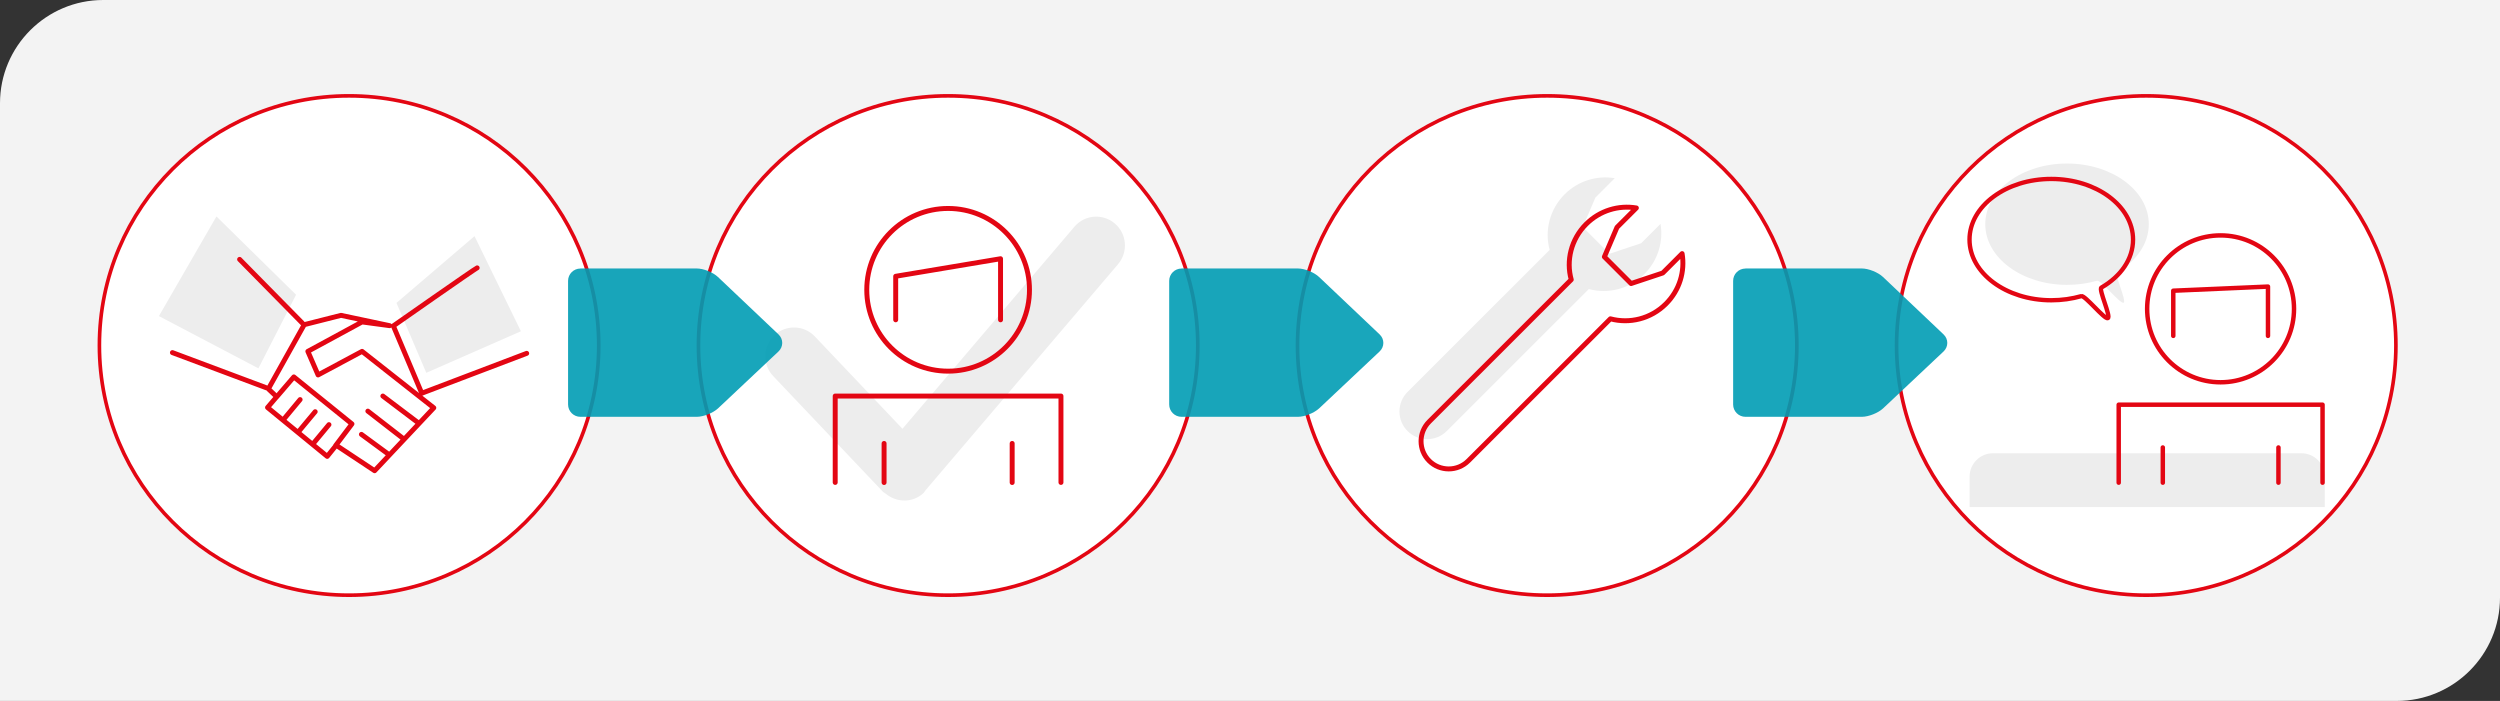
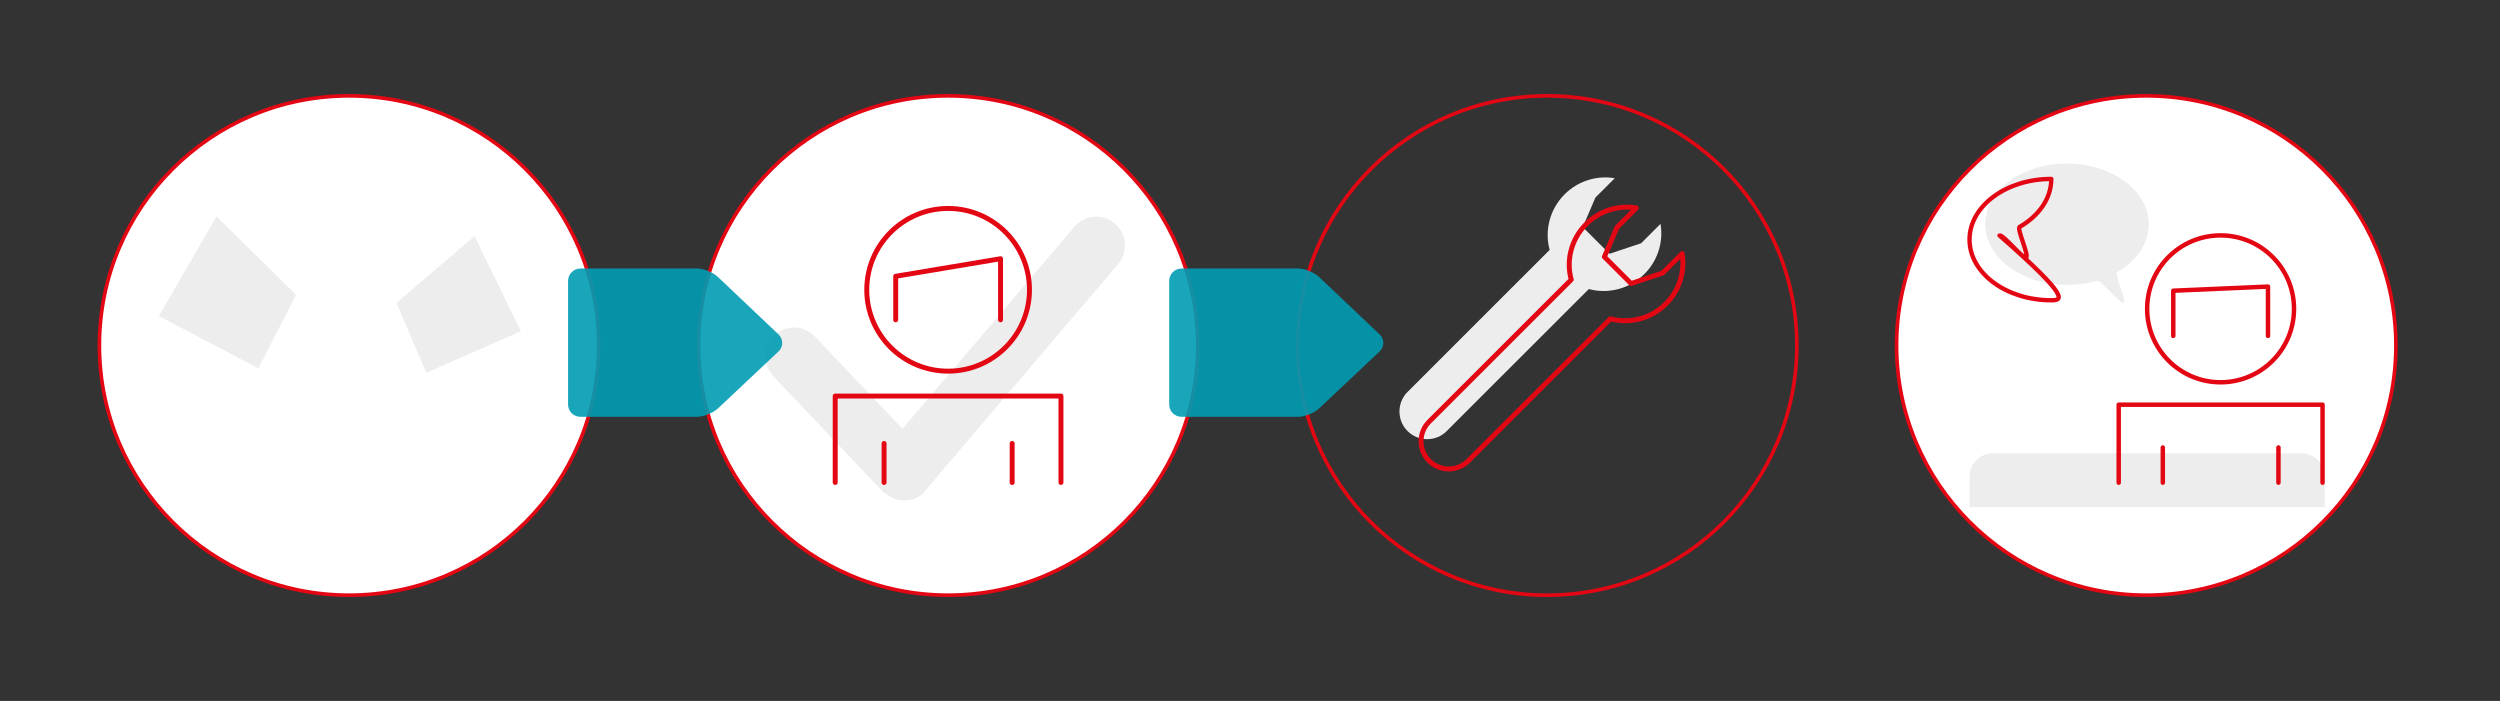
<svg xmlns="http://www.w3.org/2000/svg" xmlns:xlink="http://www.w3.org/1999/xlink" version="1.1" id="Ebene_1" x="0px" y="0px" viewBox="0 0 303.31 85.04" style="enable-background:new 0 0 303.31 85.04;" xml:space="preserve">
  <rect x="0" y="0" width="303.31" height="85.04" fill="#333333" stroke="none" />
  <style type="text/css">
	.st0{clip-path:url(#SVGID_00000106115716467482730410000010676599670269574529_);}
	.st1{clip-path:url(#SVGID_00000034086067528297801730000006462480375662454917_);fill:#F3F3F3;}
	.st2{clip-path:url(#SVGID_00000034086067528297801730000006462480375662454917_);fill:#FFFFFF;}
	.st3{clip-path:url(#SVGID_00000034086067528297801730000006462480375662454917_);fill:none;stroke:#E30613;stroke-width:0.442;}
	.st4{clip-path:url(#SVGID_00000034086067528297801730000006462480375662454917_);fill:#EDEDED;}
	.st5{opacity:0.9;clip-path:url(#SVGID_00000034086067528297801730000006462480375662454917_);}
	.st6{clip-path:url(#SVGID_00000060740546209890060060000017039895775050914726_);fill:#009CB4;}
	.st7{clip-path:url(#SVGID_00000001663476833574383440000009435296353858219429_);fill:#009CB4;}
	.st8{clip-path:url(#SVGID_00000106115716467482730410000010676599670269574529_);fill:#EDEDED;}
	
		.st9{clip-path:url(#SVGID_00000067958091711366764820000006022325455484629666_);fill:none;stroke:#E30613;stroke-width:0.6;stroke-linecap:round;stroke-linejoin:round;}
	.st10{clip-path:url(#SVGID_00000067958091711366764820000006022325455484629666_);fill:#EDEDED;}
	
		.st11{clip-path:url(#SVGID_00000067958091711366764820000006022325455484629666_);fill:none;stroke:#E30613;stroke-width:0.53;stroke-linecap:round;stroke-linejoin:round;}
	.st12{opacity:0.9;clip-path:url(#SVGID_00000067958091711366764820000006022325455484629666_);}
	.st13{clip-path:url(#SVGID_00000003094174913105748110000010418538732268967048_);fill:#009CB4;}
	
		.st14{clip-path:url(#SVGID_00000067958091711366764820000006022325455484629666_);fill:none;stroke:#E30613;stroke-width:0.542;stroke-linecap:round;stroke-linejoin:round;}
</style>
  <g>
    <defs>
      <rect id="SVGID_1_" x="0" width="303.31" height="85.04" />
    </defs>
    <clipPath id="SVGID_00000181779136665693240210000001874104450214591676_">
      <use xlink:href="#SVGID_1_" style="overflow:visible;" />
    </clipPath>
    <g style="clip-path:url(#SVGID_00000181779136665693240210000001874104450214591676_);">
      <defs>
        <rect id="SVGID_00000106117430800985894850000014642729651040027047_" x="0" y="0" width="303.31" height="85.04" />
      </defs>
      <clipPath id="SVGID_00000067935062178536262260000002602881098831082637_">
        <use xlink:href="#SVGID_00000106117430800985894850000014642729651040027047_" style="overflow:visible;" />
      </clipPath>
-       <path style="clip-path:url(#SVGID_00000067935062178536262260000002602881098831082637_);fill:#F3F3F3;" d="M12.53,0    C5.61,0,0,5.61,0,12.53v72.51h290.78c6.92,0,12.53-5.61,12.53-12.53V0H12.53z" />
      <path style="clip-path:url(#SVGID_00000067935062178536262260000002602881098831082637_);fill:#FFFFFF;" d="M42.35,72.21    c16.73,0,30.29-13.56,30.29-30.29c0-16.73-13.56-30.29-30.29-30.29S12.06,25.19,12.06,41.91C12.06,58.64,25.62,72.21,42.35,72.21" />
      <path style="clip-path:url(#SVGID_00000067935062178536262260000002602881098831082637_);fill:none;stroke:#E30613;stroke-width:0.442;" d="    M42.35,72.21c16.73,0,30.29-13.56,30.29-30.29c0-16.73-13.56-30.29-30.29-30.29S12.06,25.19,12.06,41.91    C12.06,58.64,25.62,72.21,42.35,72.21z" />
      <path style="clip-path:url(#SVGID_00000067935062178536262260000002602881098831082637_);fill:#FFFFFF;" d="M115.03,72.21    c16.73,0,30.29-13.56,30.29-30.29c0-16.73-13.56-30.29-30.29-30.29S84.74,25.19,84.74,41.91C84.74,58.64,98.3,72.21,115.03,72.21" />
      <path style="clip-path:url(#SVGID_00000067935062178536262260000002602881098831082637_);fill:none;stroke:#E30613;stroke-width:0.442;" d="    M115.03,72.21c16.73,0,30.29-13.56,30.29-30.29c0-16.73-13.56-30.29-30.29-30.29S84.74,25.19,84.74,41.91    C84.74,58.64,98.3,72.21,115.03,72.21z" />
-       <path style="clip-path:url(#SVGID_00000067935062178536262260000002602881098831082637_);fill:#FFFFFF;" d="M187.71,72.21    c16.73,0,30.29-13.56,30.29-30.29c0-16.73-13.56-30.29-30.29-30.29s-30.29,13.56-30.29,30.29    C157.42,58.64,170.98,72.21,187.71,72.21" />
      <path style="clip-path:url(#SVGID_00000067935062178536262260000002602881098831082637_);fill:none;stroke:#E30613;stroke-width:0.442;" d="    M187.71,72.21c16.73,0,30.29-13.56,30.29-30.29c0-16.73-13.56-30.29-30.29-30.29s-30.29,13.56-30.29,30.29    C157.42,58.64,170.98,72.21,187.71,72.21z" />
      <path style="clip-path:url(#SVGID_00000067935062178536262260000002602881098831082637_);fill:#FFFFFF;" d="M260.39,72.21    c16.73,0,30.29-13.56,30.29-30.29c0-16.73-13.56-30.29-30.29-30.29S230.1,25.19,230.1,41.91    C230.1,58.64,243.66,72.21,260.39,72.21" />
      <path style="clip-path:url(#SVGID_00000067935062178536262260000002602881098831082637_);fill:none;stroke:#E30613;stroke-width:0.442;" d="    M260.39,72.21c16.73,0,30.29-13.56,30.29-30.29c0-16.73-13.56-30.29-30.29-30.29S230.1,25.19,230.1,41.91    C230.1,58.64,243.66,72.21,260.39,72.21z" />
      <path style="clip-path:url(#SVGID_00000067935062178536262260000002602881098831082637_);fill:#EDEDED;" d="M189.82,23.58    c1.66-1.66,3.95-2.32,6.09-1.96l-2.35,2.35l-1.53,3.58l3.24,3.24l3.84-1.28l2.35-2.35c0.36,2.14-0.29,4.42-1.96,6.09    c-1.84,1.84-4.43,2.44-6.74,1.82l-14.07,14.06l-0.46,0.46l-2.71,2.71c-1.31,1.31-3.44,1.31-4.75,0c-1.31-1.31-1.31-3.44,0-4.75    l2.71-2.71l0.46-0.46l14.07-14.06C187.38,28.01,187.99,25.42,189.82,23.58" />
      <g style="opacity:0.9;clip-path:url(#SVGID_00000067935062178536262260000002602881098831082637_);">
        <g>
          <defs>
            <rect id="SVGID_00000069397648658811359240000003579878564568559498_" x="132.85" y="25.58" width="43.99" height="25.99" />
          </defs>
          <clipPath id="SVGID_00000121279556431816642290000005075444375082671775_">
            <use xlink:href="#SVGID_00000069397648658811359240000003579878564568559498_" style="overflow:visible;" />
          </clipPath>
          <path style="clip-path:url(#SVGID_00000121279556431816642290000005075444375082671775_);fill:#009CB4;" d="M143.35,32.58      c-0.83,0-1.5,0.67-1.5,1.5v14.99c0,0.83,0.67,1.5,1.5,1.5h14.1c0.83,0,1.99-0.46,2.6-1.03l7.33-6.9c0.6-0.57,0.61-1.49,0-2.07      l-7.34-6.96c-0.6-0.57-1.76-1.04-2.6-1.04H143.35z" />
        </g>
      </g>
      <g style="opacity:0.9;clip-path:url(#SVGID_00000067935062178536262260000002602881098831082637_);">
        <g>
          <defs>
-             <rect id="SVGID_00000060751771508648850680000016075109965562641577_" x="201.26" y="25.58" width="43.99" height="25.99" />
-           </defs>
+             </defs>
          <clipPath id="SVGID_00000057150662381846811770000009631135158381532830_">
            <use xlink:href="#SVGID_00000060751771508648850680000016075109965562641577_" style="overflow:visible;" />
          </clipPath>
          <path style="clip-path:url(#SVGID_00000057150662381846811770000009631135158381532830_);fill:#009CB4;" d="M211.77,32.58      c-0.83,0-1.5,0.67-1.5,1.5v14.99c0,0.83,0.67,1.5,1.5,1.5h14.1c0.83,0,1.99-0.46,2.6-1.03l7.33-6.9c0.6-0.57,0.61-1.49,0-2.07      l-7.34-6.96c-0.6-0.57-1.76-1.04-2.6-1.04H211.77z" />
        </g>
      </g>
    </g>
    <polygon style="clip-path:url(#SVGID_00000181779136665693240210000001874104450214591676_);fill:#EDEDED;" points="57.57,28.65    48.1,36.75 51.72,45.23 63.2,40.19  " />
    <polygon style="clip-path:url(#SVGID_00000181779136665693240210000001874104450214591676_);fill:#EDEDED;" points="26.26,26.26    35.92,35.76 31.35,44.69 19.28,38.35  " />
    <g style="clip-path:url(#SVGID_00000181779136665693240210000001874104450214591676_);">
      <defs>
        <rect id="SVGID_00000048477348480605416520000017918595620327107774_" x="0" y="0" width="303.31" height="85.04" />
      </defs>
      <clipPath id="SVGID_00000125562694596837275150000001428574386100728746_">
        <use xlink:href="#SVGID_00000048477348480605416520000017918595620327107774_" style="overflow:visible;" />
      </clipPath>
-       <path style="clip-path:url(#SVGID_00000125562694596837275150000001428574386100728746_);fill:none;stroke:#E30613;stroke-width:0.6;stroke-linecap:round;stroke-linejoin:round;" d="    M32.32,47.05l-11.4-4.27 M36.68,39.2l-7.61-7.73 M57.89,32.5c-0.28,0.11-10.17,7.04-10.17,7.04l3.45,8.17l12.73-4.84 M33.58,48.14    l2.07-2.41l7.05,5.7l-1.99,2.64 M39.91,51.52l-1.95,2.35 M38.24,49.95l-1.95,2.34 M36.41,48.48l-2.03,2.44 M47.01,55.02    l-3.16-2.32 M48.9,53.19l-4.27-3.31 M50.67,51.24l-4.22-3.19 M47.27,39.51l-3.34-0.45l-6.58,3.57l1.24,2.86l5.34-2.86l8.7,6.85    l-7.18,7.63l-4.66-3.09l-1.09,1.35l-7.24-5.93l1.11-1.3l-1.01-0.96l4.35-7.79l4.46-1.13L47.27,39.51z" />
      <path style="clip-path:url(#SVGID_00000125562694596837275150000001428574386100728746_);fill:none;stroke:#E30613;stroke-width:0.6;stroke-linecap:round;stroke-linejoin:round;" d="    M192.44,27.19c1.66-1.66,3.95-2.32,6.09-1.96l-2.35,2.35l-1.53,3.58l3.24,3.24l3.84-1.28l2.35-2.35c0.36,2.14-0.29,4.42-1.96,6.09    c-1.84,1.84-4.43,2.44-6.74,1.82l-14.07,14.06l-0.46,0.46l-2.71,2.71c-1.31,1.31-3.44,1.31-4.75,0c-1.31-1.31-1.31-3.44,0-4.75    l2.71-2.71l0.46-0.46l14.07-14.06C189.99,31.63,190.6,29.03,192.44,27.19z" />
      <path style="clip-path:url(#SVGID_00000125562694596837275150000001428574386100728746_);fill:#EDEDED;" d="M250.78,34.56    c-5.48,0-9.92-3.3-9.92-7.36c0-4.07,4.44-7.36,9.92-7.36c5.48,0,9.92,3.3,9.92,7.36c0,2.37-1.5,4.47-3.84,5.82    c-0.37,0.21,1.19,3.53,0.78,3.71c-0.41,0.17-2.78-2.81-3.22-2.67C253.3,34.38,252.07,34.56,250.78,34.56" />
      <path style="clip-path:url(#SVGID_00000125562694596837275150000001428574386100728746_);fill:#EDEDED;" d="M241.8,54.99    c-1.57,0-2.84,1.27-2.84,2.84v3.69h43.09v-3.69c0-1.57-1.27-2.84-2.84-2.84H241.8z" />
-       <path style="clip-path:url(#SVGID_00000125562694596837275150000001428574386100728746_);fill:none;stroke:#E30613;stroke-width:0.53;stroke-linecap:round;stroke-linejoin:round;" d="    M248.87,36.43c-5.48,0-9.92-3.3-9.92-7.36c0-4.07,4.44-7.36,9.92-7.36c5.48,0,9.92,3.3,9.92,7.36c0,2.37-1.5,4.47-3.84,5.82    c-0.37,0.21,1.19,3.53,0.78,3.71c-0.41,0.17-2.78-2.81-3.22-2.67C251.38,36.25,250.15,36.43,248.87,36.43z" />
+       <path style="clip-path:url(#SVGID_00000125562694596837275150000001428574386100728746_);fill:none;stroke:#E30613;stroke-width:0.53;stroke-linecap:round;stroke-linejoin:round;" d="    M248.87,36.43c-5.48,0-9.92-3.3-9.92-7.36c0-4.07,4.44-7.36,9.92-7.36c0,2.37-1.5,4.47-3.84,5.82    c-0.37,0.21,1.19,3.53,0.78,3.71c-0.41,0.17-2.78-2.81-3.22-2.67C251.38,36.25,250.15,36.43,248.87,36.43z" />
      <path style="clip-path:url(#SVGID_00000125562694596837275150000001428574386100728746_);fill:#EDEDED;" d="M135.26,27.12    c-1.46-1.25-3.66-1.08-4.91,0.39l-20.86,24.51l-10.63-11.2c-1.32-1.4-3.53-1.45-4.93-0.13c-1.4,1.33-1.45,3.53-0.13,4.93    l13.33,14.05c0.07,0.07,0.16,0.1,0.23,0.16c0.01,0.01,0.01,0.02,0.02,0.02c0.02,0.02,0.05,0.02,0.07,0.04    c1.34,1.12,3.31,1.14,4.61-0.09c0.1-0.1,0.15-0.23,0.24-0.33l23.35-27.42C136.9,30.57,136.72,28.37,135.26,27.12" />
      <g style="opacity:0.9;clip-path:url(#SVGID_00000125562694596837275150000001428574386100728746_);">
        <g>
          <defs>
            <rect id="SVGID_00000000199943323518899060000002435613797092270013_" x="59.92" y="25.58" width="43.99" height="25.99" />
          </defs>
          <clipPath id="SVGID_00000093872672945113472250000004203428337326929305_">
            <use xlink:href="#SVGID_00000000199943323518899060000002435613797092270013_" style="overflow:visible;" />
          </clipPath>
          <path style="clip-path:url(#SVGID_00000093872672945113472250000004203428337326929305_);fill:#009CB4;" d="M70.42,32.58      c-0.83,0-1.5,0.67-1.5,1.5v14.99c0,0.83,0.67,1.5,1.5,1.5h14.1c0.83,0,1.99-0.46,2.6-1.03l7.33-6.9c0.6-0.57,0.61-1.49,0-2.07      l-7.34-6.96c-0.6-0.57-1.76-1.04-2.6-1.04H70.42z" />
        </g>
      </g>
      <path style="clip-path:url(#SVGID_00000125562694596837275150000001428574386100728746_);fill:none;stroke:#E30613;stroke-width:0.6;stroke-linecap:round;stroke-linejoin:round;" d="    M108.67,38.8v-5.28l12.72-2.13v7.41 M122.8,53.8v4.74 M107.26,53.8v4.74 M115.03,45.03c5.45,0,9.87-4.42,9.87-9.87    c0-5.45-4.42-9.87-9.87-9.87c-5.45,0-9.87,4.42-9.87,9.87C105.16,40.62,109.58,45.03,115.03,45.03z M101.33,58.53V48.05h27.39    v10.48" />
      <path style="clip-path:url(#SVGID_00000125562694596837275150000001428574386100728746_);fill:none;stroke:#E30613;stroke-width:0.542;stroke-linecap:round;stroke-linejoin:round;" d="    M263.67,40.75v-5.48l11.49-0.5v5.98 M276.43,54.29v4.27 M262.4,54.29v4.27 M269.41,46.38c4.92,0,8.91-3.99,8.91-8.91    c0-4.92-3.99-8.91-8.91-8.91c-4.92,0-8.91,3.99-8.91,8.91C260.5,42.39,264.49,46.38,269.41,46.38z M257.05,58.56V49.1h24.73v9.46" />
    </g>
  </g>
</svg>